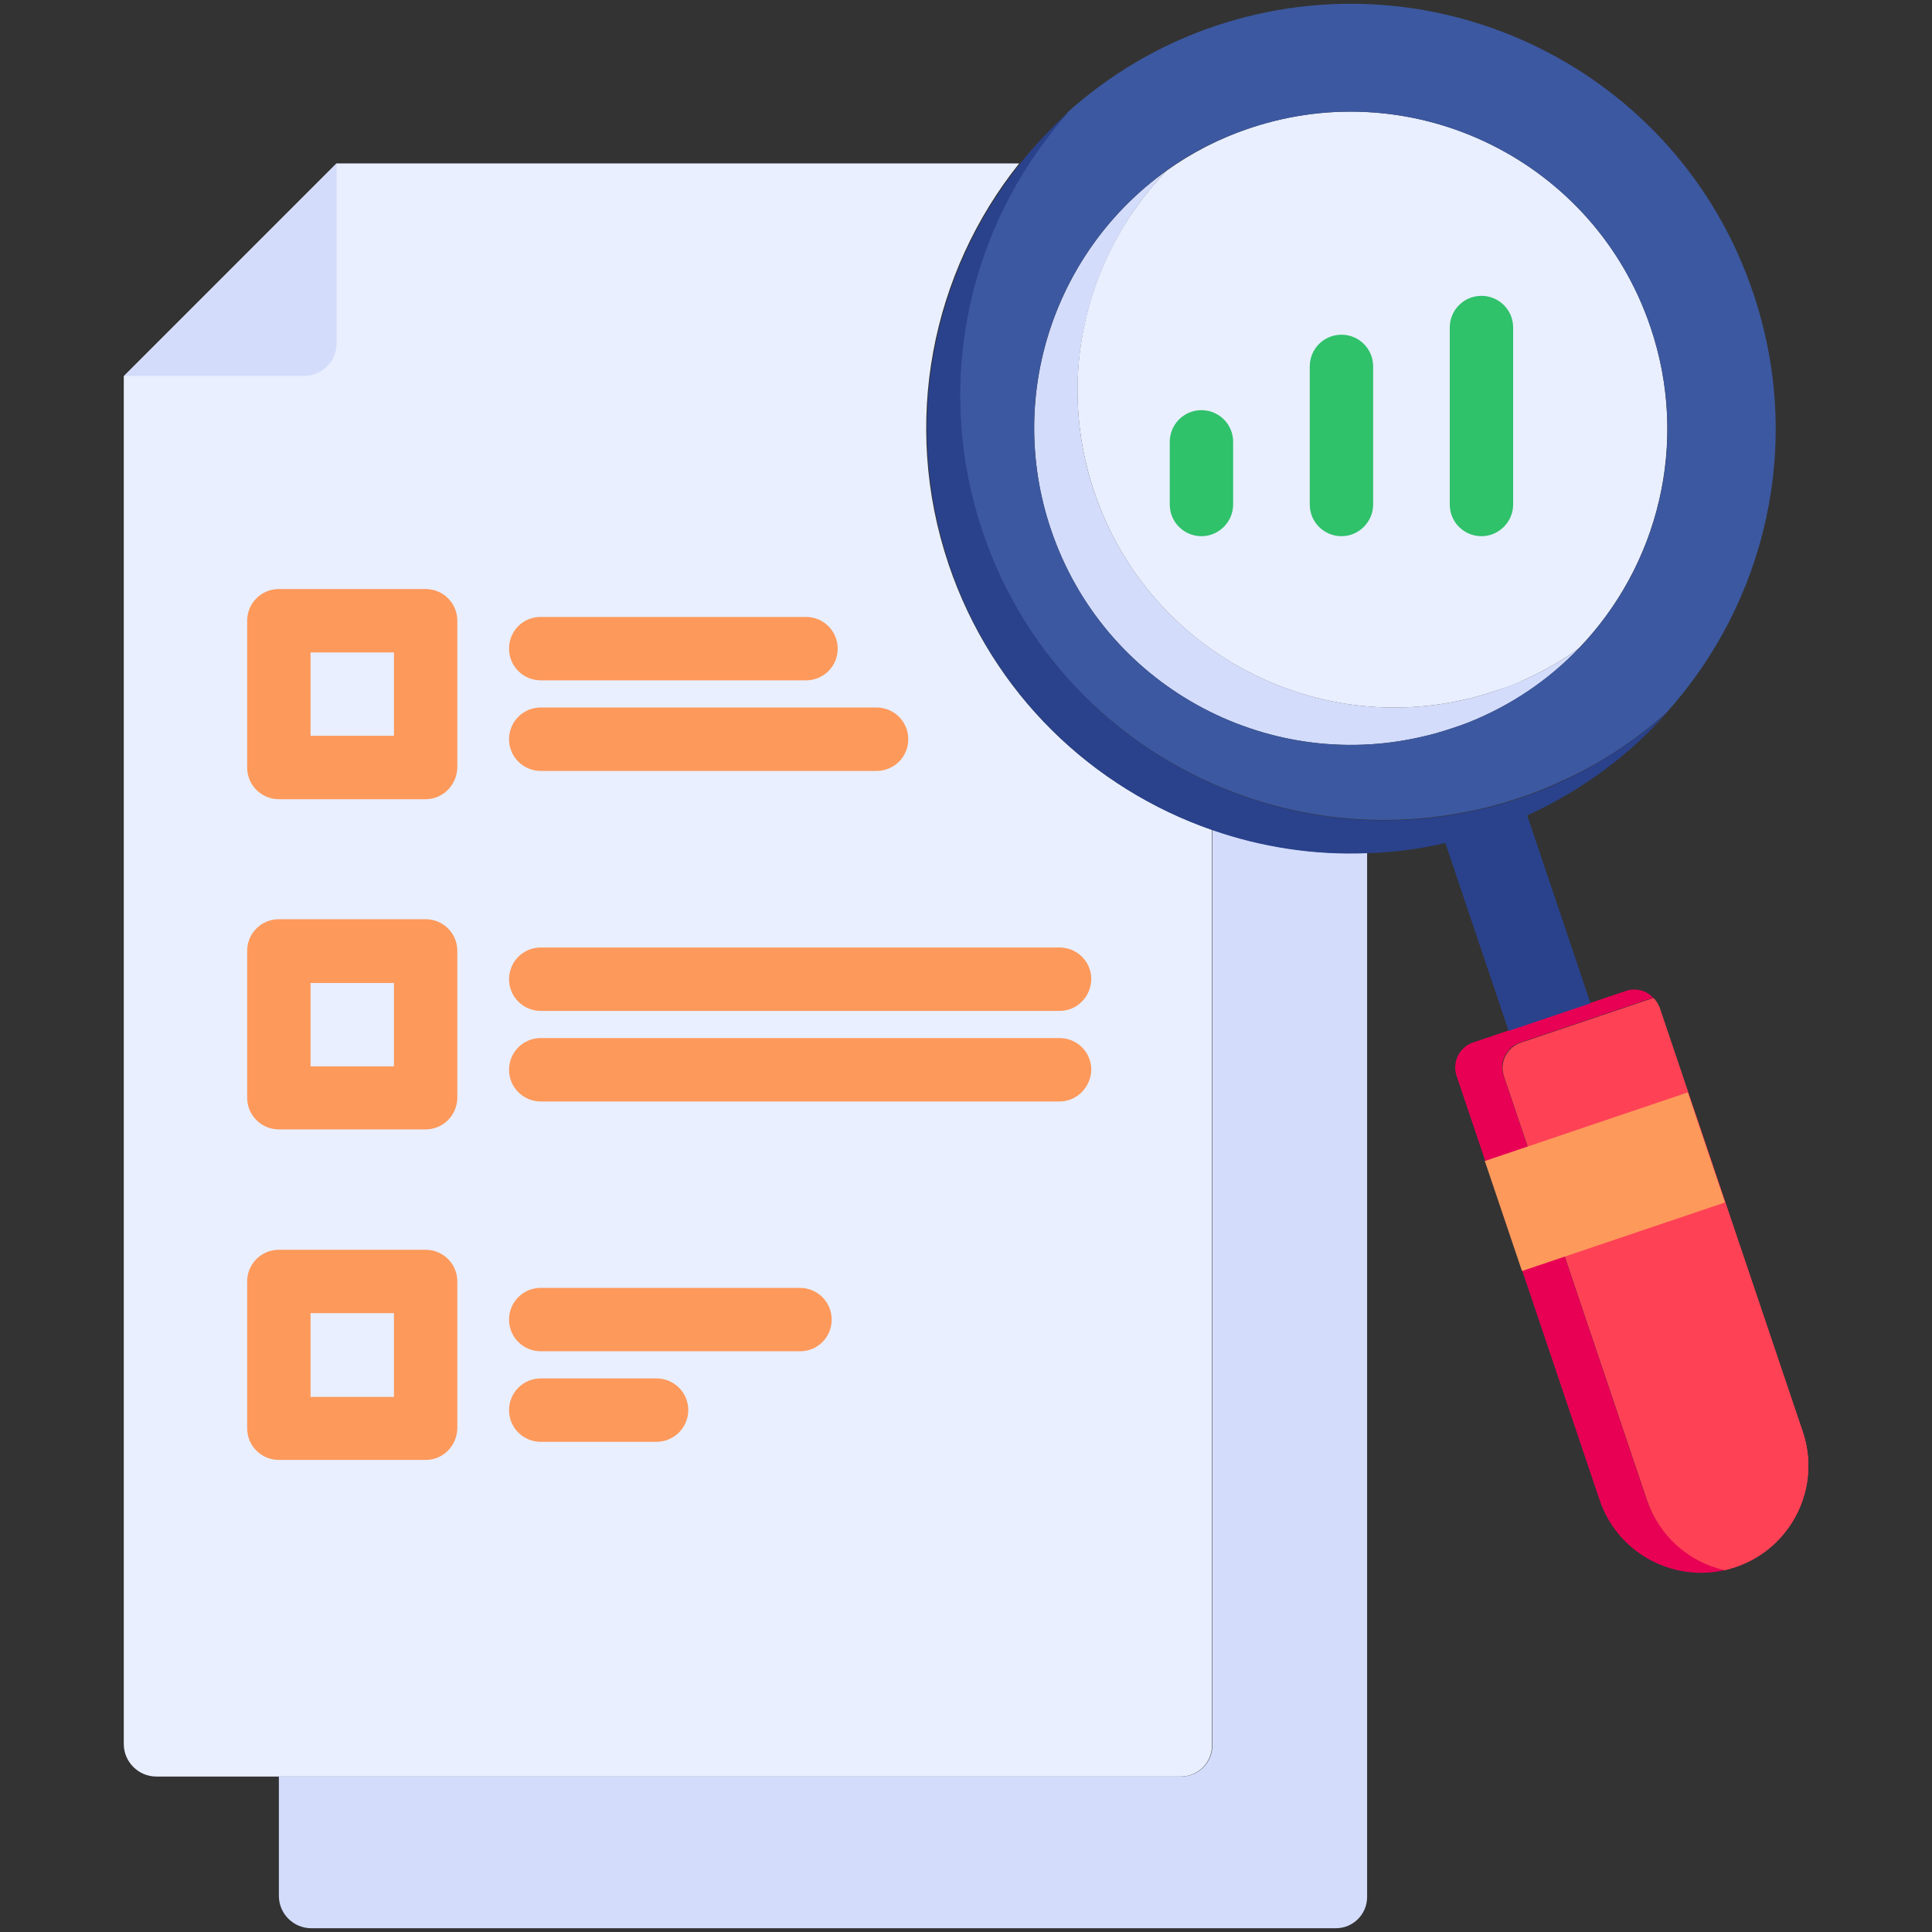
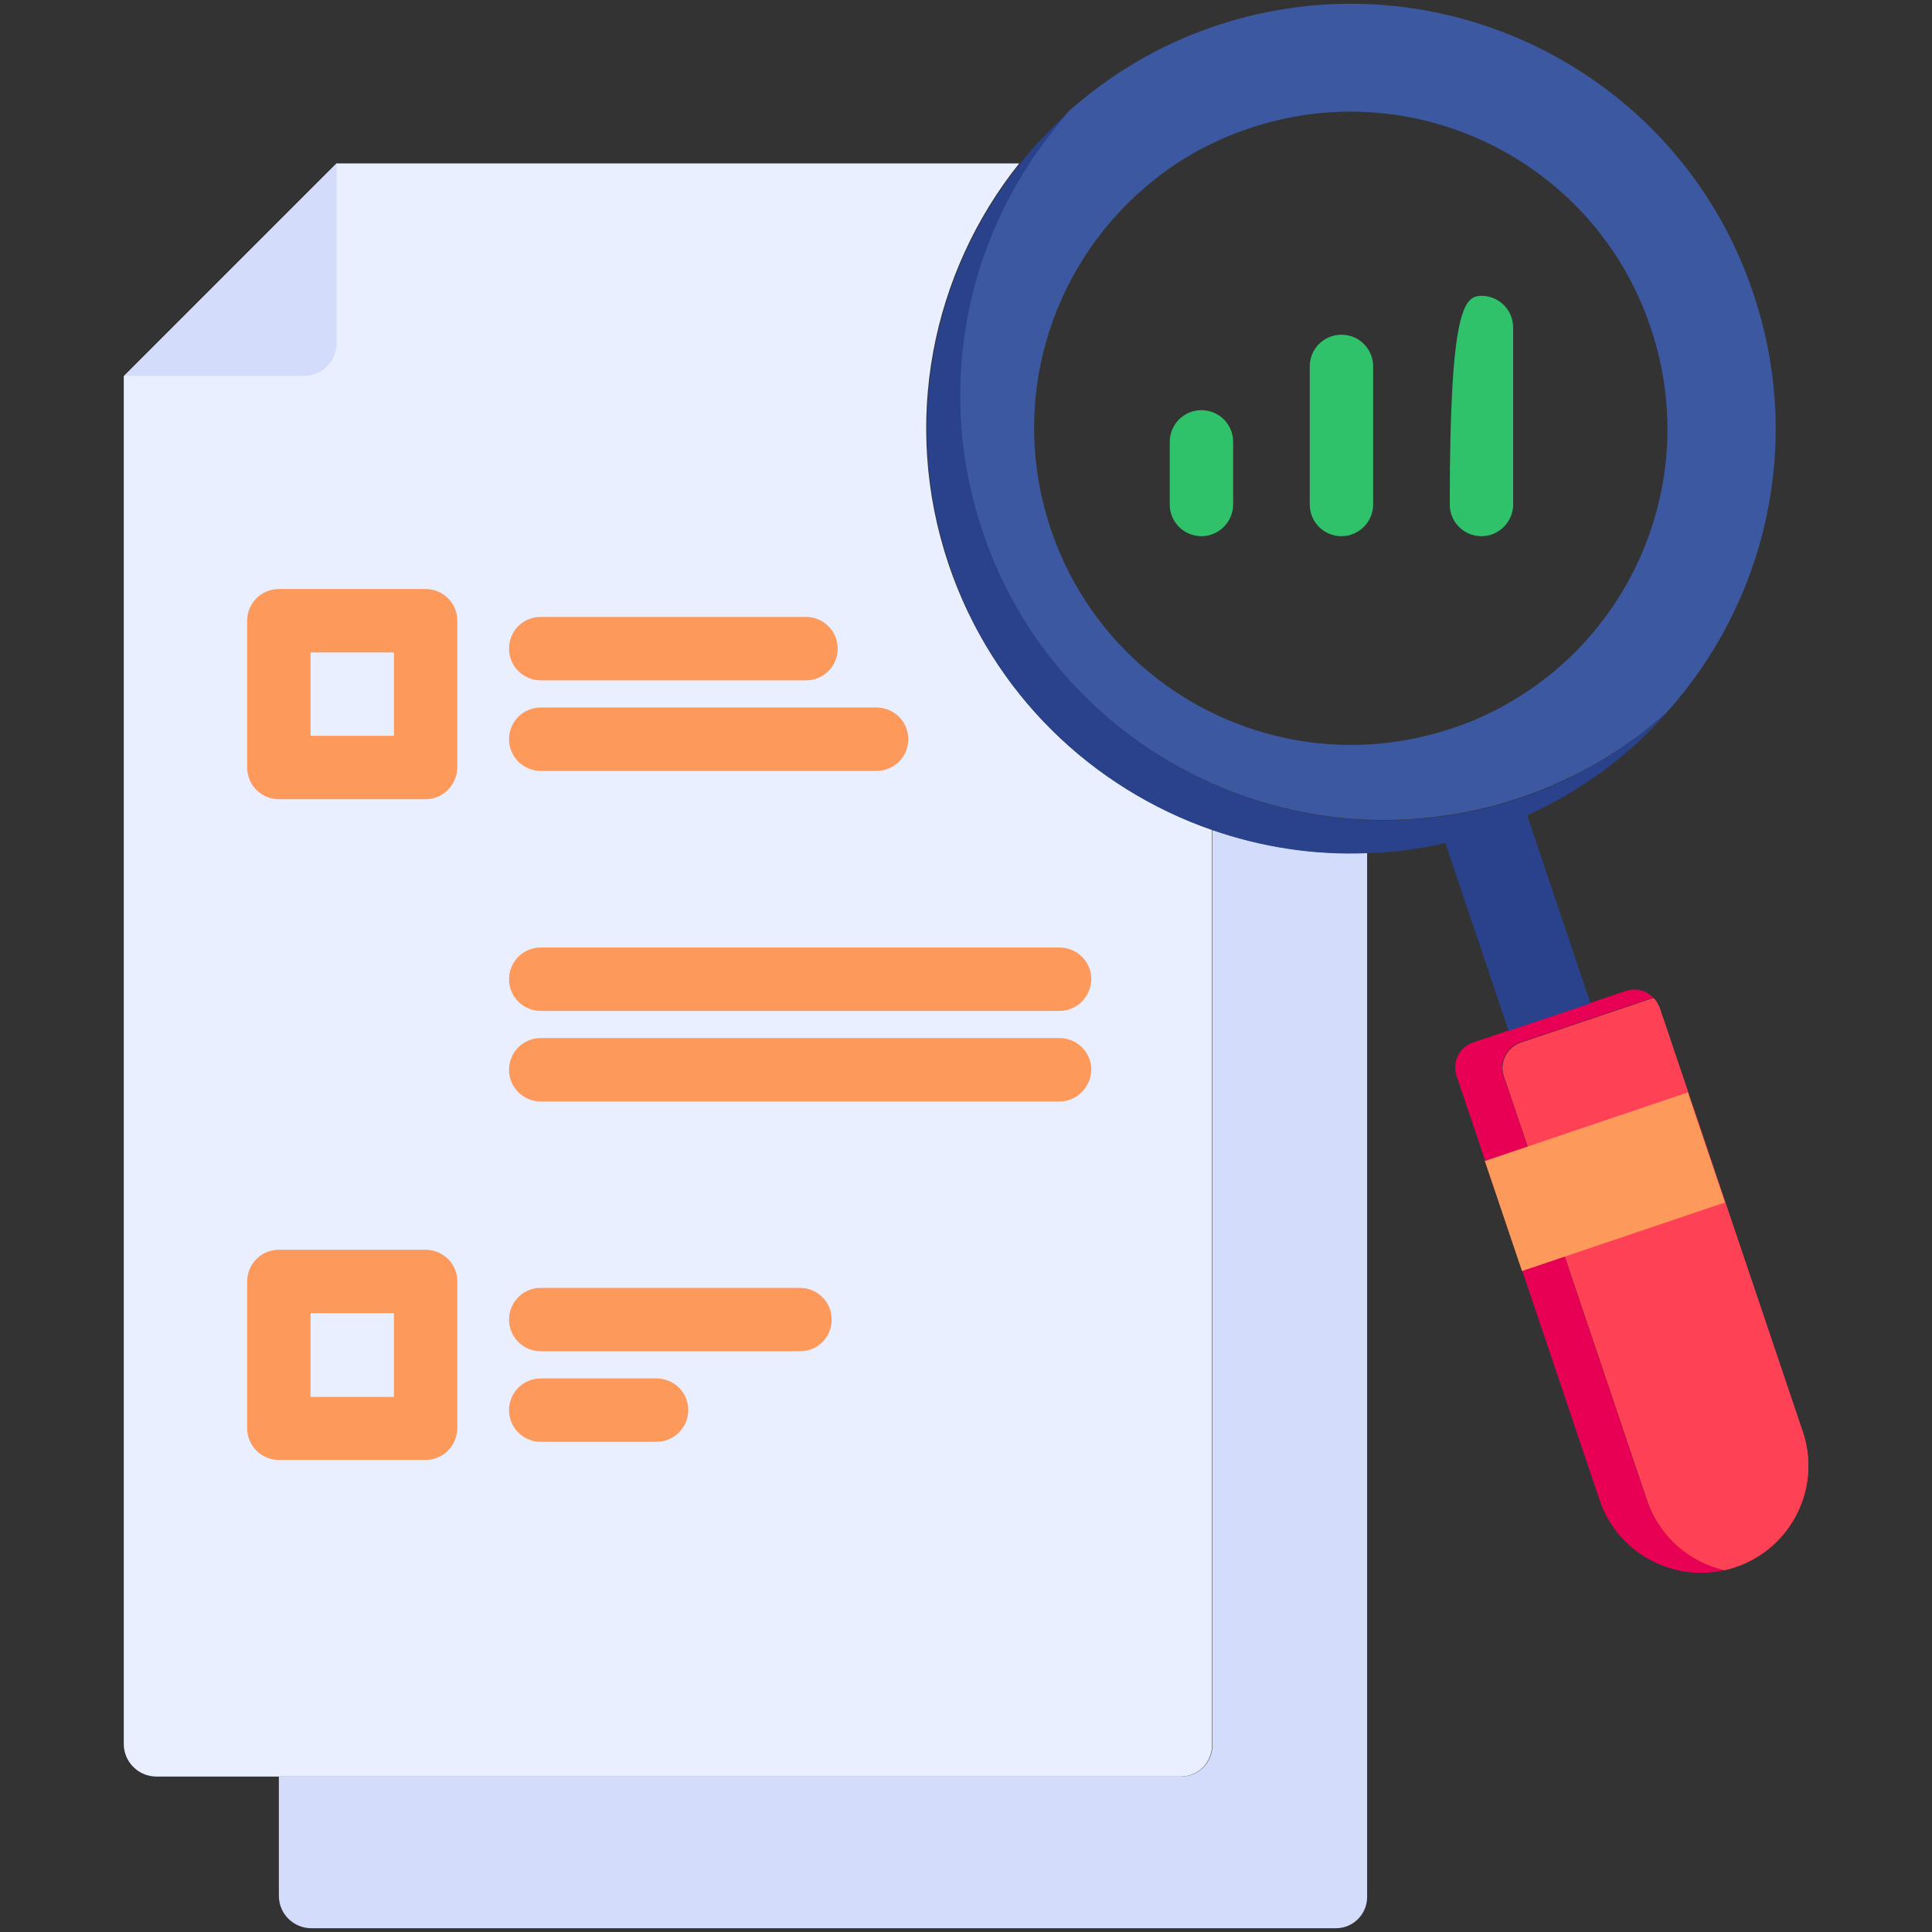
<svg xmlns="http://www.w3.org/2000/svg" width="73" height="73" viewBox="0 0 73 73" fill="none">
  <rect x="0" y="0" width="73" height="73" fill="#333333" stroke="none" />
-   <path d="M59.655 24.495C58.642 25.564 57.402 26.448 56.005 27.076C55.634 27.247 55.263 27.389 54.864 27.518C54.479 27.646 54.094 27.76 53.695 27.846C47.792 29.2 41.69 25.878 39.708 20.004C37.983 14.885 39.908 9.424 44.085 6.445C41.077 9.567 39.865 14.201 41.348 18.592C43.33 24.452 49.418 27.788 55.335 26.434C55.734 26.349 56.119 26.234 56.504 26.106C56.889 25.978 57.274 25.821 57.644 25.664C58.357 25.336 59.042 24.951 59.655 24.495Z" fill="#D3DCFB" />
-   <path d="M59.655 24.495C59.042 24.951 58.357 25.336 57.644 25.664C57.274 25.835 56.903 25.978 56.504 26.106C56.119 26.234 55.734 26.349 55.335 26.434C49.432 27.788 43.33 24.466 41.348 18.592C39.865 14.201 41.062 9.567 44.085 6.445C45.026 5.774 46.067 5.233 47.208 4.848C53.467 2.738 60.254 6.102 62.364 12.362C63.846 16.739 62.649 21.387 59.655 24.495Z" fill="#E9EFFF" />
  <path d="M45.796 31.353V65.942C45.796 66.598 45.269 67.126 44.613 67.126H5.903C5.233 67.126 4.677 66.57 4.677 65.9V14.215L12.718 6.174H38.51C35.217 10.294 34.033 15.955 35.844 21.33C37.498 26.22 41.276 29.785 45.796 31.353Z" fill="#E9EFFF" />
  <path d="M51.656 32.223V71.674C51.656 72.33 51.129 72.858 50.473 72.858H11.763C11.093 72.858 10.537 72.316 10.537 71.631V67.126H44.627C45.283 67.126 45.81 66.598 45.81 65.942V31.353C47.65 31.995 49.646 32.308 51.656 32.223Z" fill="#D3DCFB" />
  <path d="M4.677 14.215L12.718 6.174V12.975C12.718 13.659 12.162 14.201 11.492 14.201H4.677V14.215Z" fill="#D3DCFB" />
  <path d="M16.083 30.198H10.537C9.881 30.198 9.339 29.671 9.339 29V23.454C9.339 22.798 9.866 22.256 10.537 22.256H16.083C16.739 22.256 17.28 22.784 17.28 23.454V29C17.266 29.656 16.739 30.198 16.083 30.198ZM11.734 27.803H14.885V24.652H11.734V27.803Z" fill="#FD995B" />
-   <path d="M16.083 42.674H10.537C9.881 42.674 9.339 42.146 9.339 41.476V35.93C9.339 35.274 9.866 34.732 10.537 34.732H16.083C16.739 34.732 17.28 35.26 17.28 35.93V41.49C17.266 42.146 16.739 42.674 16.083 42.674ZM11.734 40.293H14.885V37.142H11.734V40.293Z" fill="#FD995B" />
  <path d="M16.083 55.163H10.537C9.881 55.163 9.339 54.636 9.339 53.966V48.42C9.339 47.764 9.866 47.222 10.537 47.222H16.083C16.739 47.222 17.28 47.749 17.28 48.42V53.966C17.266 54.636 16.739 55.163 16.083 55.163ZM11.734 52.782H14.885V49.617H11.734V52.782Z" fill="#FD995B" />
  <path d="M30.455 25.707H20.431C19.776 25.707 19.234 25.179 19.234 24.509C19.234 23.839 19.761 23.311 20.431 23.311H30.455C31.111 23.311 31.652 23.839 31.652 24.509C31.652 25.179 31.111 25.707 30.455 25.707Z" fill="#FD995B" />
  <path d="M33.121 29.129H20.431C19.776 29.129 19.234 28.601 19.234 27.931C19.234 27.275 19.761 26.733 20.431 26.733H33.121C33.777 26.733 34.319 27.261 34.319 27.931C34.319 28.601 33.777 29.129 33.121 29.129Z" fill="#FD995B" />
  <path d="M40.036 38.197H20.431C19.776 38.197 19.234 37.669 19.234 36.999C19.234 36.343 19.761 35.801 20.431 35.801H40.036C40.692 35.801 41.234 36.329 41.234 36.999C41.219 37.669 40.692 38.197 40.036 38.197Z" fill="#FD995B" />
  <path d="M40.036 41.619H20.431C19.776 41.619 19.234 41.091 19.234 40.421C19.234 39.765 19.761 39.223 20.431 39.223H40.036C40.692 39.223 41.234 39.751 41.234 40.421C41.219 41.077 40.692 41.619 40.036 41.619Z" fill="#FD995B" />
  <path d="M30.227 51.057H20.431C19.776 51.057 19.234 50.53 19.234 49.86C19.234 49.204 19.761 48.662 20.431 48.662H30.227C30.883 48.662 31.424 49.19 31.424 49.86C31.424 50.53 30.897 51.057 30.227 51.057Z" fill="#FD995B" />
  <path d="M24.809 54.479H20.431C19.776 54.479 19.234 53.952 19.234 53.282C19.234 52.626 19.761 52.084 20.431 52.084H24.809C25.465 52.084 26.006 52.611 26.006 53.282C26.006 53.937 25.465 54.479 24.809 54.479Z" fill="#FD995B" />
  <path d="M45.397 20.26C44.741 20.26 44.199 19.733 44.199 19.063V16.696C44.199 16.04 44.727 15.498 45.397 15.498C46.053 15.498 46.594 16.026 46.594 16.696V19.063C46.594 19.719 46.053 20.26 45.397 20.26Z" fill="#30C16B" />
  <path d="M50.687 20.26C50.031 20.26 49.489 19.733 49.489 19.063V13.844C49.489 13.188 50.016 12.647 50.687 12.647C51.342 12.647 51.884 13.174 51.884 13.844V19.063C51.884 19.719 51.342 20.26 50.687 20.26Z" fill="#30C16B" />
-   <path d="M55.976 20.26C55.32 20.26 54.779 19.733 54.779 19.063V12.376C54.779 11.72 55.306 11.178 55.976 11.178C56.632 11.178 57.174 11.706 57.174 12.376V19.063C57.174 19.719 56.632 20.26 55.976 20.26Z" fill="#30C16B" />
+   <path d="M55.976 20.26C55.32 20.26 54.779 19.733 54.779 19.063C54.779 11.72 55.306 11.178 55.976 11.178C56.632 11.178 57.174 11.706 57.174 12.376V19.063C57.174 19.719 56.632 20.26 55.976 20.26Z" fill="#30C16B" />
  <path d="M66.242 11.064C63.419 2.666 54.308 -1.839 45.91 0.984C43.8 1.697 41.947 2.809 40.378 4.206C40.164 4.434 39.965 4.677 39.779 4.919C36.486 9.04 35.302 14.7 37.113 20.075C38.753 24.965 42.531 28.53 47.051 30.098C48.904 30.74 50.9 31.054 52.911 30.968C53.895 30.939 54.878 30.797 55.862 30.583C56.39 30.469 56.917 30.312 57.431 30.141C57.958 29.97 58.457 29.77 58.942 29.542C60.439 28.872 61.779 27.988 62.962 26.933C66.727 22.756 68.167 16.753 66.242 11.064ZM60.125 23.982C59.027 25.265 57.63 26.334 56.005 27.076C55.634 27.247 55.263 27.389 54.864 27.518C54.479 27.646 54.094 27.76 53.695 27.846C47.792 29.2 41.69 25.878 39.708 20.004C38.097 15.242 39.651 10.18 43.244 7.1C44.37 6.117 45.711 5.347 47.208 4.848C53.467 2.738 60.254 6.102 62.364 12.362C63.775 16.511 62.777 20.888 60.125 23.982C60.139 23.982 60.139 23.982 60.125 23.982Z" fill="#3C58A0" />
  <path d="M62.977 26.933C61.551 28.544 59.769 29.87 57.701 30.811C57.202 31.039 56.703 31.239 56.19 31.41C55.677 31.581 55.149 31.738 54.622 31.852C53.638 32.08 52.654 32.208 51.67 32.237C49.646 32.322 47.664 32.009 45.81 31.367C41.291 29.799 37.512 26.234 35.873 21.344C34.062 15.969 35.245 10.308 38.539 6.188C39.095 5.489 39.722 4.833 40.392 4.22C40.178 4.448 39.979 4.691 39.794 4.933C36.5 9.054 35.317 14.714 37.127 20.089C38.767 24.98 42.545 28.544 47.065 30.113C48.919 30.754 50.915 31.068 52.925 30.982C53.909 30.954 54.893 30.811 55.876 30.597C56.404 30.483 56.931 30.326 57.445 30.155C57.972 29.984 58.471 29.785 58.956 29.556C60.453 28.872 61.793 27.988 62.977 26.933Z" fill="#2A428C" />
  <path d="M65.172 59.327C63.162 59.783 61.109 58.657 60.439 56.675L55.035 40.649C54.864 40.136 55.135 39.58 55.648 39.394L61.437 37.441C61.808 37.313 62.221 37.427 62.464 37.698L57.431 39.394C56.917 39.566 56.632 40.136 56.817 40.649L62.221 56.661C62.706 58.044 63.832 59.013 65.172 59.327Z" fill="#E80054" />
  <path d="M65.572 59.213C65.443 59.255 65.301 59.298 65.172 59.327C63.832 59.027 62.706 58.058 62.235 56.675L56.832 40.663C56.661 40.15 56.931 39.594 57.445 39.409L62.478 37.712C62.578 37.812 62.649 37.94 62.706 38.068L68.11 54.08C68.837 56.19 67.696 58.5 65.572 59.213Z" fill="#FF4155" />
  <path d="M65.572 59.213C65.443 59.255 65.301 59.298 65.172 59.327C63.832 59.027 62.706 58.058 62.235 56.675L56.832 40.663C56.661 40.15 56.931 39.594 57.445 39.409L62.478 37.712C62.578 37.812 62.649 37.94 62.706 38.068L68.11 54.08C68.837 56.19 67.696 58.5 65.572 59.213Z" fill="#FF4155" />
  <path d="M57.701 30.797L60.097 37.911L57.003 38.952L54.607 31.838C55.135 31.724 55.663 31.567 56.176 31.396C56.689 31.225 57.202 31.025 57.701 30.797Z" fill="#2A428C" />
  <path d="M56.103 43.868L63.772 41.276L65.177 45.435L57.508 48.026L56.103 43.868Z" fill="#FD995B" />
</svg>